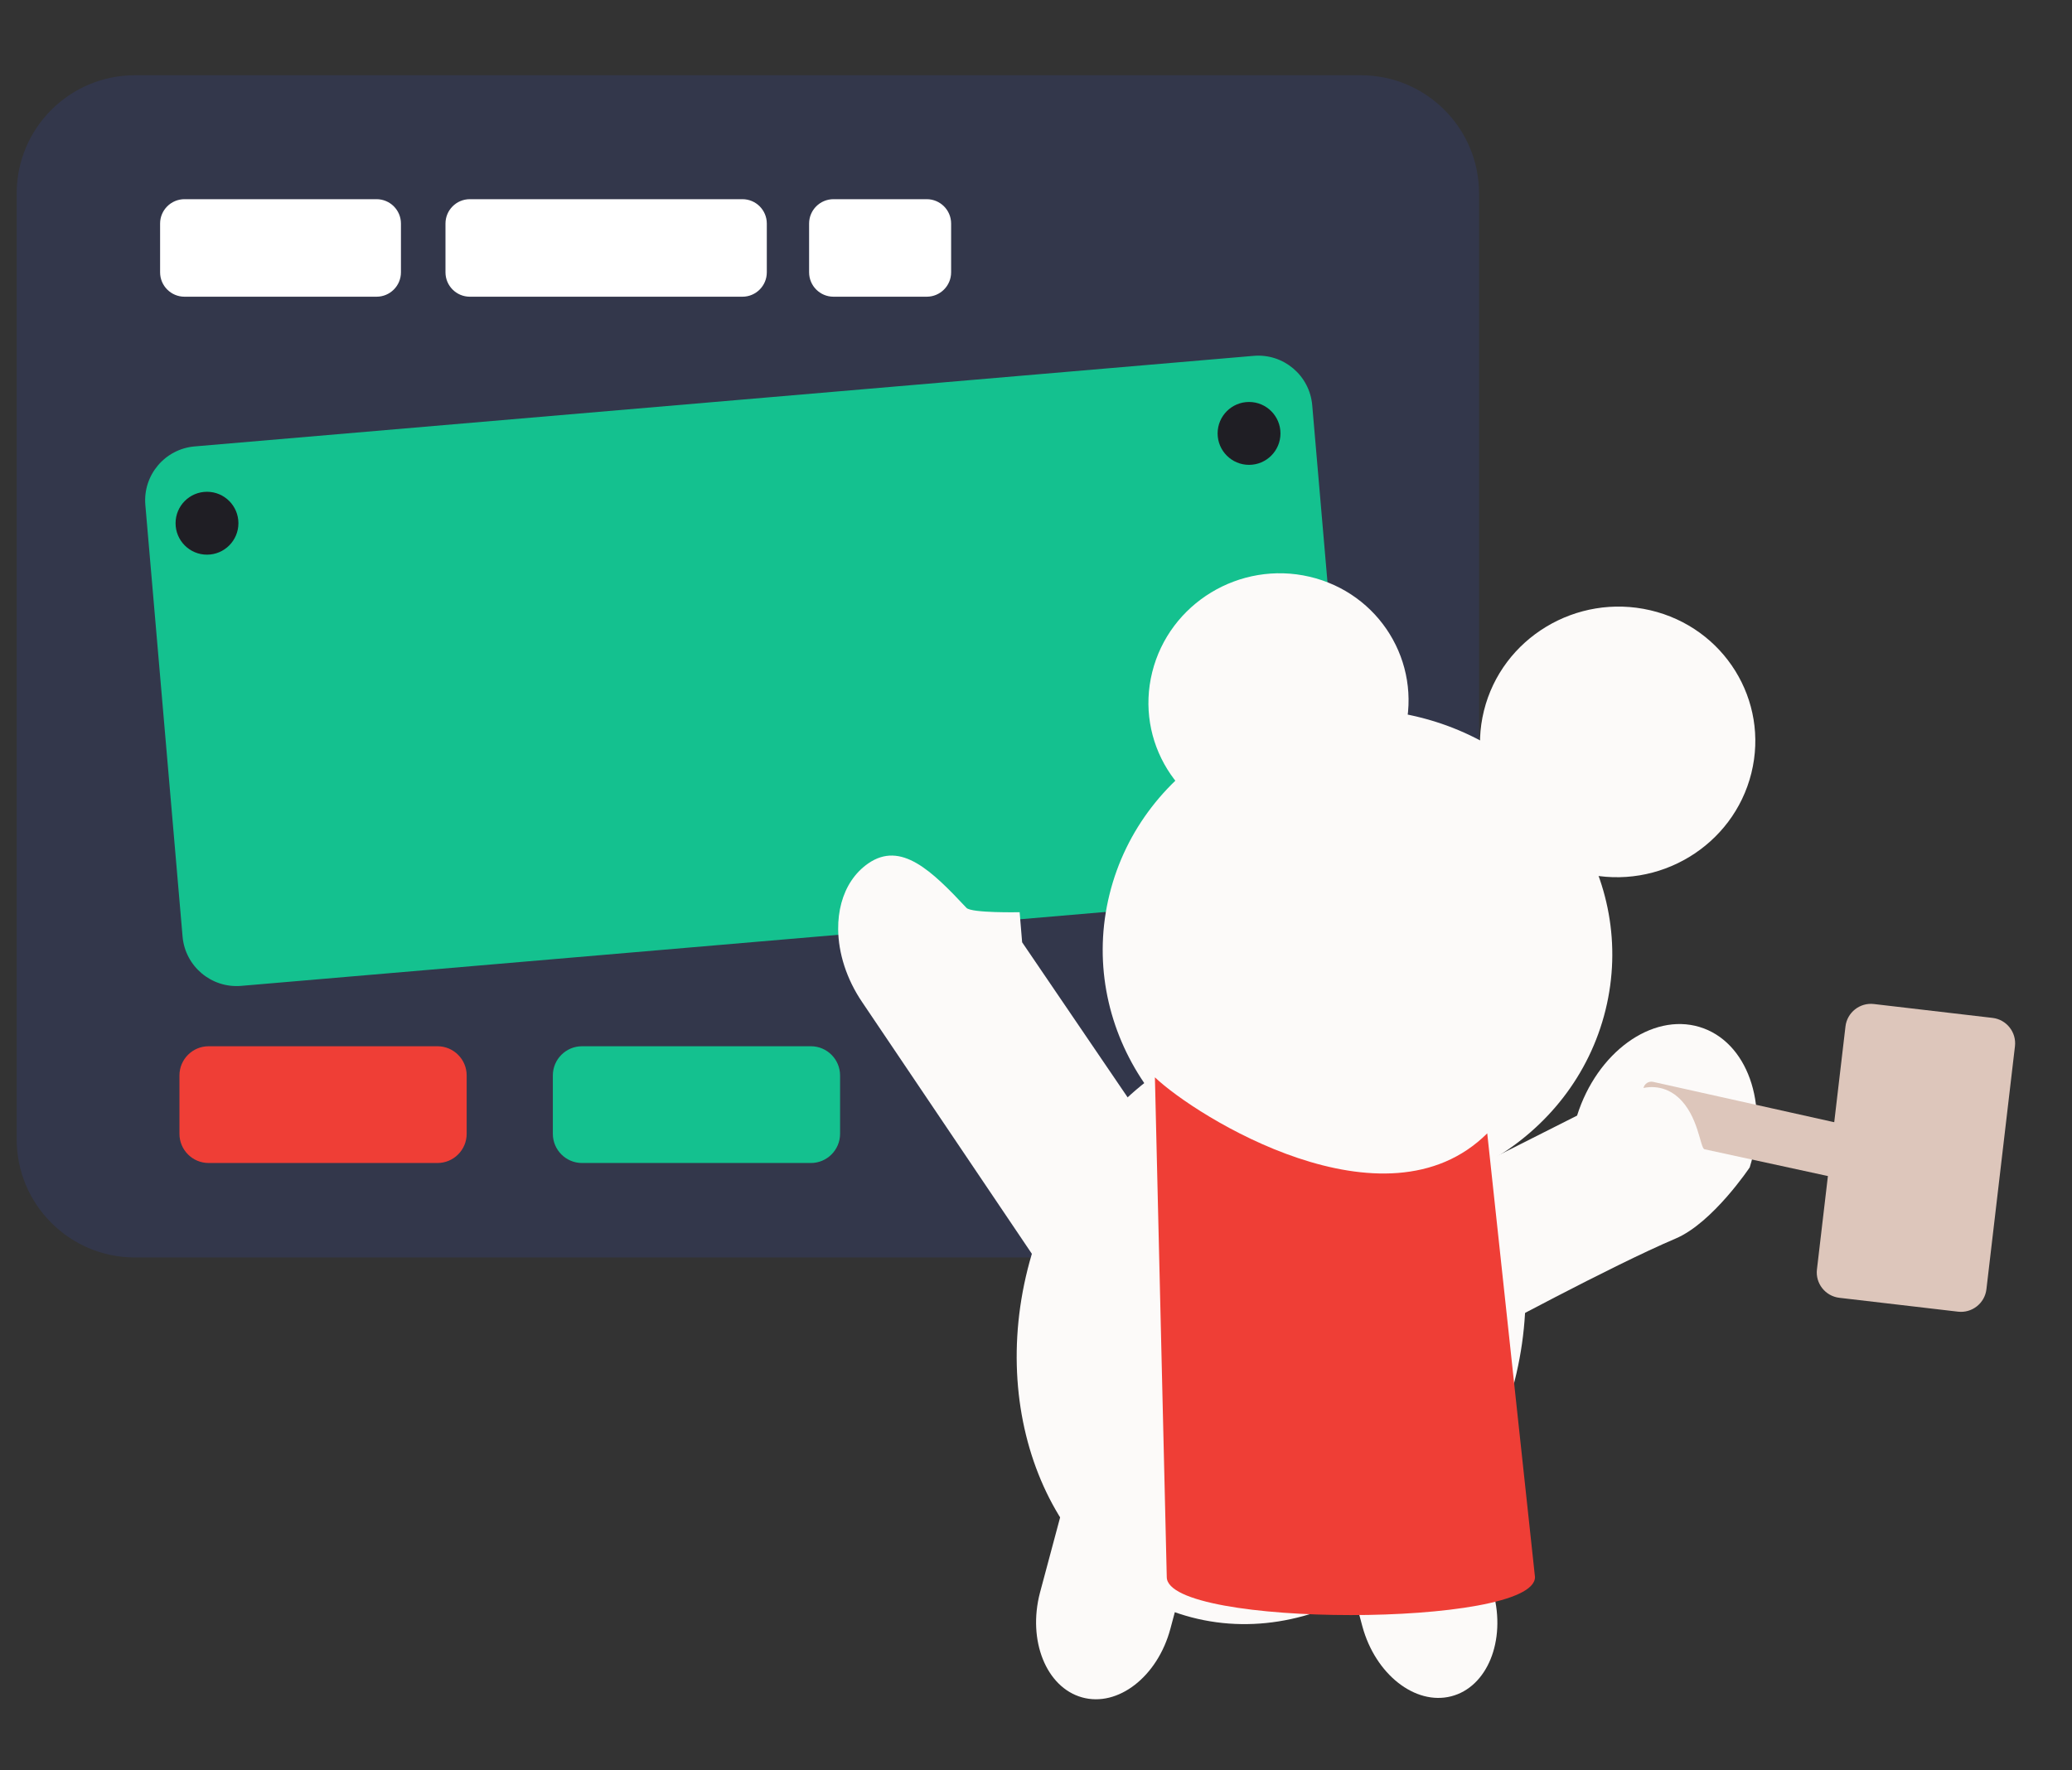
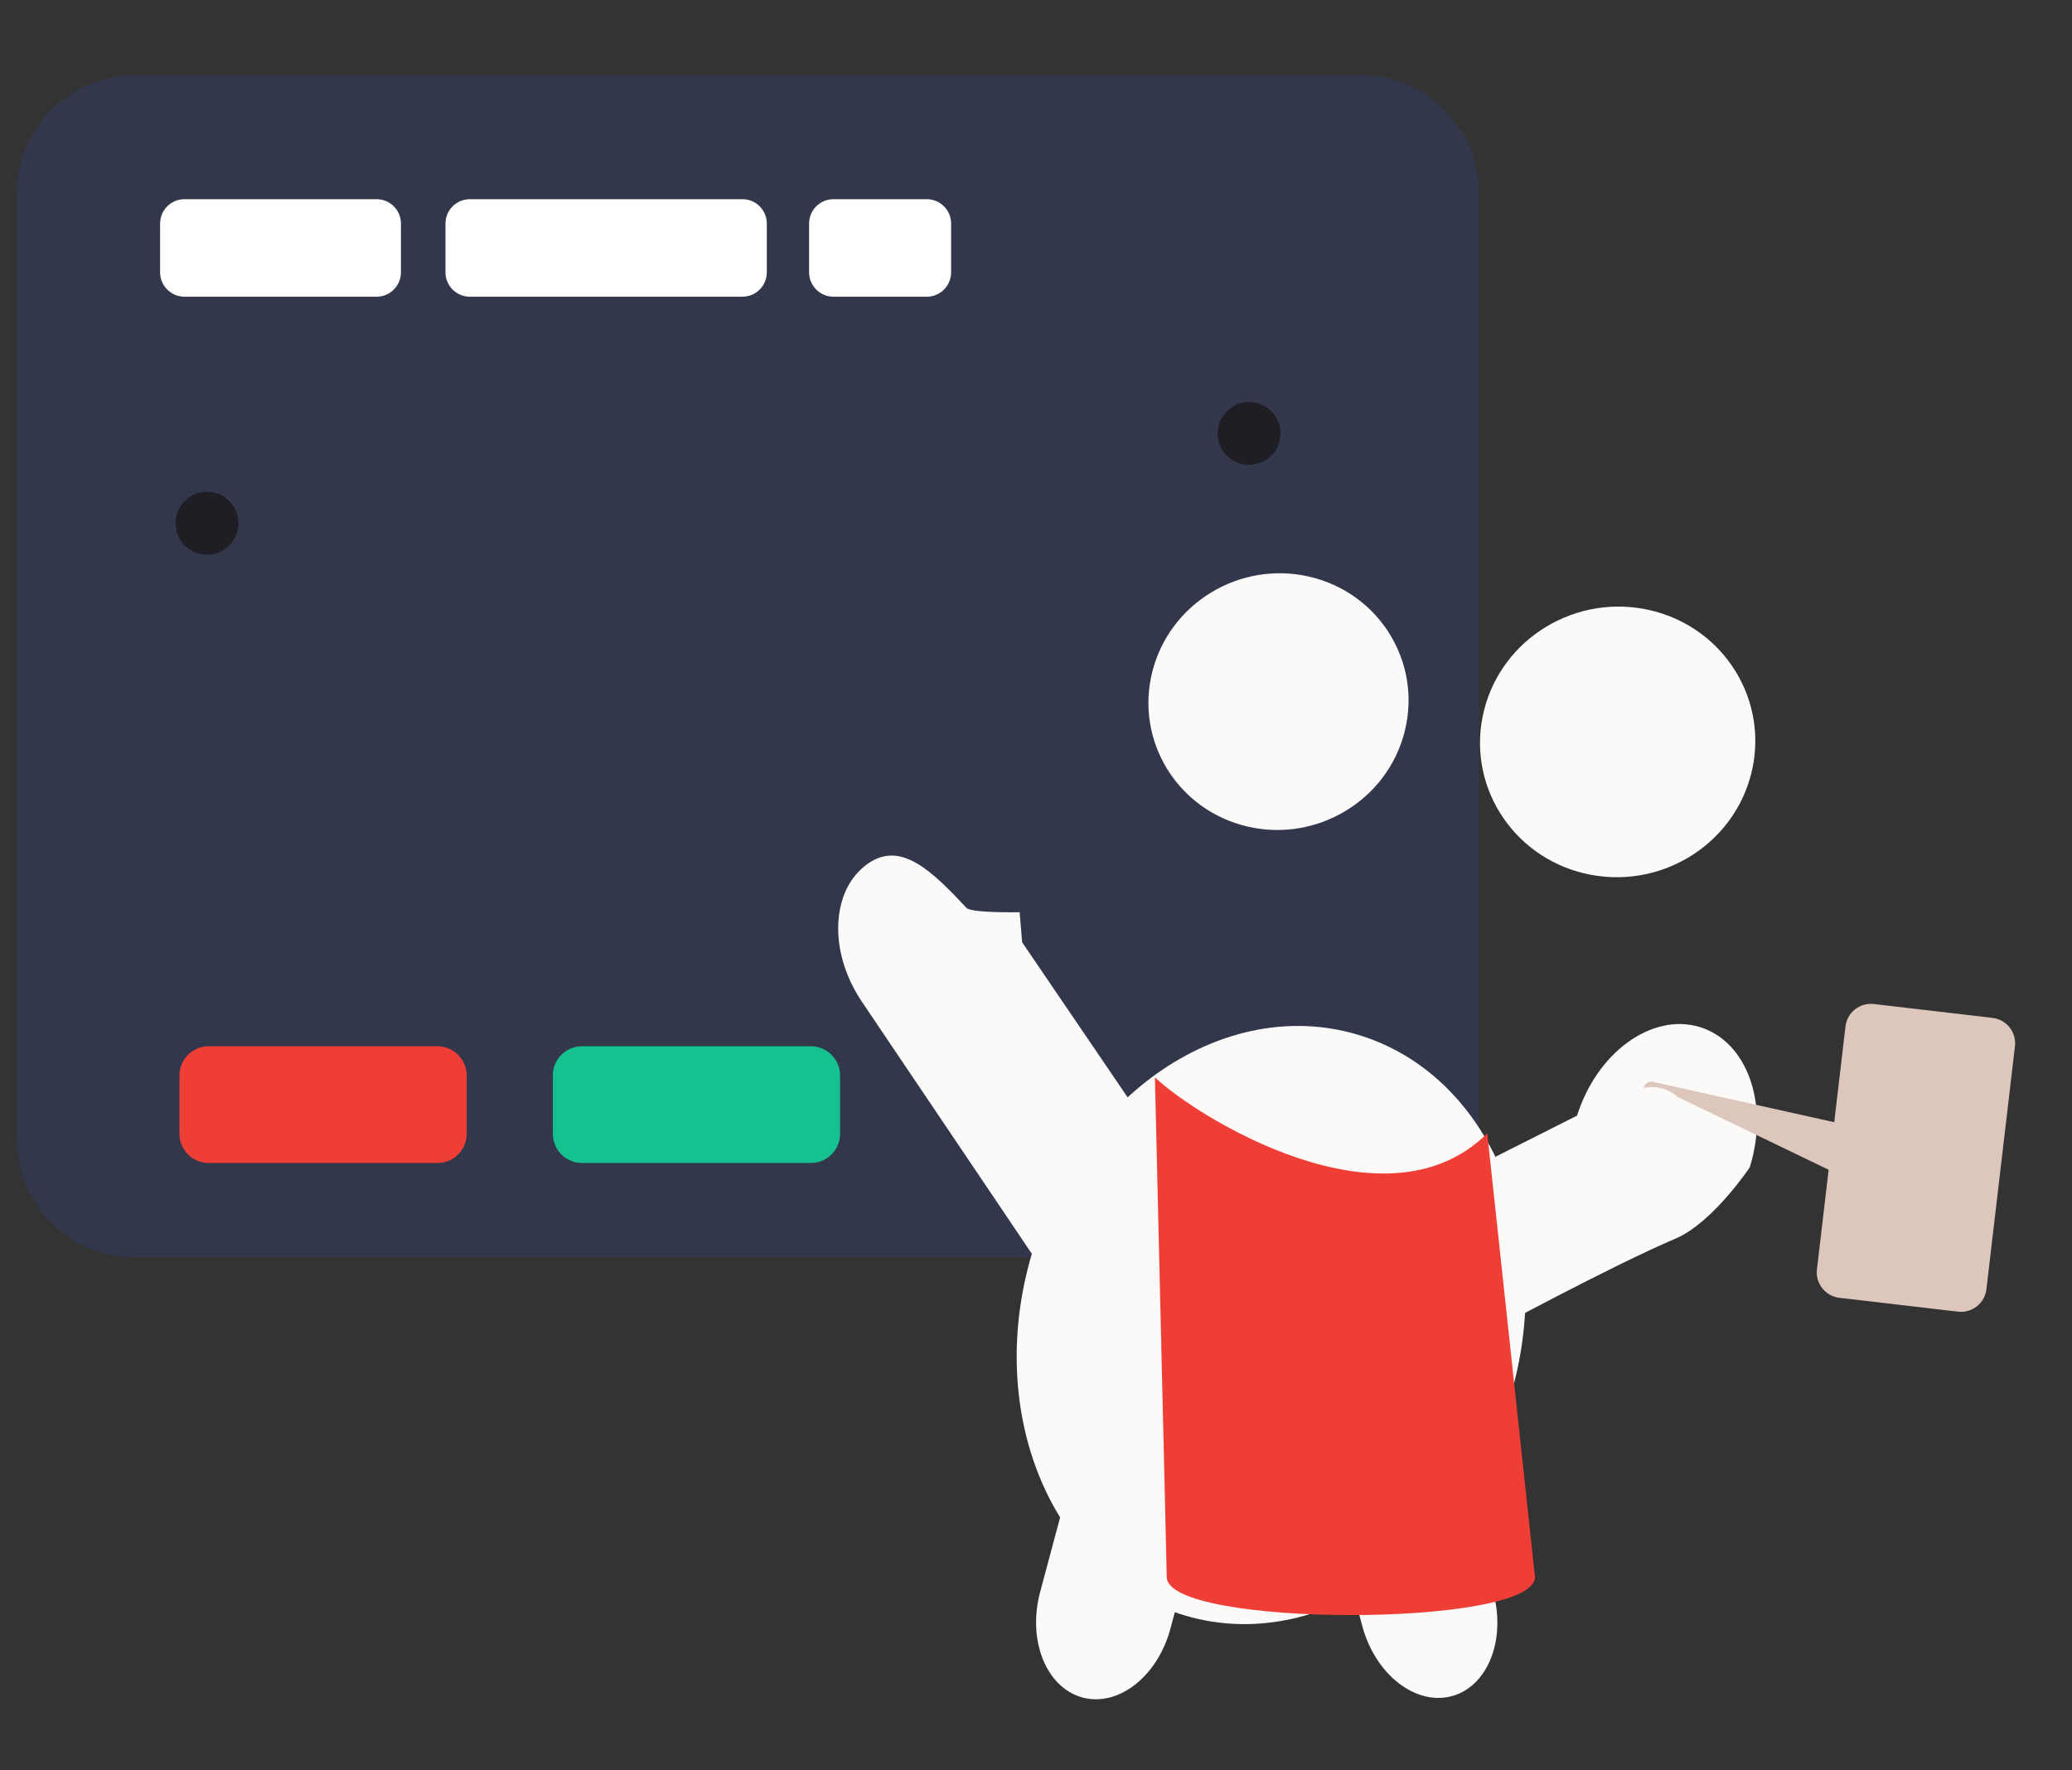
<svg xmlns="http://www.w3.org/2000/svg" width="100%" height="100%" viewBox="0 0 261 223" version="1.1" xml:space="preserve" style="fill-rule:evenodd;clip-rule:evenodd;stroke-linejoin:round;stroke-miterlimit:2;">
  <rect x="0" y="0" width="261" height="223" fill="#333333" stroke="none" />
  <g transform="matrix(1,0,0,1,-1541,-828)">
    <g id="Service" transform="matrix(1.168,0,0,1.205,2523.63,-180.829)">
      <rect x="-841" y="837.288" width="223.382" height="184.249" style="fill:none;" />
      <g transform="matrix(1.011,0,0,0.763,1137.01,201.861)">
        <path d="M-1799,859.2C-1799,850.259 -1804.65,843 -1811.61,843L-1942.39,843C-1949.35,843 -1955,850.259 -1955,859.2L-1955,988.8C-1955,997.741 -1949.35,1005 -1942.39,1005L-1811.61,1005C-1804.65,1005 -1799,997.741 -1799,988.8L-1799,859.2Z" style="fill:rgb(51,55,75);" />
      </g>
      <g transform="matrix(0.968,0,0,0.939,1051.14,139.052)">
        <path d="M-1903,863.25C-1903,861.456 -1904.46,860 -1906.25,860L-1931.75,860C-1933.54,860 -1935,861.456 -1935,863.25L-1935,869.75C-1935,871.544 -1933.54,873 -1931.75,873L-1906.25,873C-1904.46,873 -1903,871.544 -1903,869.75L-1903,863.25Z" style="fill:rgb(239,62,54);" />
      </g>
      <g transform="matrix(0.968,0,0,0.939,1091.41,139.052)">
        <path d="M-1903,863.25C-1903,861.456 -1904.46,860 -1906.25,860L-1931.75,860C-1933.54,860 -1935,861.456 -1935,863.25L-1935,869.75C-1935,871.544 -1933.54,873 -1931.75,873L-1906.25,873C-1904.46,873 -1903,871.544 -1903,869.75L-1903,863.25Z" style="fill:rgb(20,193,143);" />
      </g>
      <g transform="matrix(0.968,0,0,0.939,1044.36,61.179)">
        <g transform="matrix(1.053,-0.09,0.073,0.846,42.754,-21.669)">
-           <path d="M-1811.54,863.1C-1811.54,859.181 -1814.09,856 -1817.24,856L-1929.29,856C-1932.44,856 -1935,859.181 -1935,863.1L-1935,919.9C-1935,923.819 -1932.44,927 -1929.29,927L-1817.24,927C-1814.09,927 -1811.54,923.819 -1811.54,919.9L-1811.54,863.1Z" style="fill:rgb(20,193,143);" />
-         </g>
+           </g>
        <g transform="matrix(0.778,0,0,0.778,-429.222,201.222)">
          <circle cx="-1922.5" cy="878.5" r="4.5" style="fill:rgb(31,30,36);" />
        </g>
        <g transform="matrix(0.778,0,0,0.778,-313.125,191.222)">
          <circle cx="-1922.5" cy="878.5" r="4.5" style="fill:rgb(31,30,36);" />
        </g>
      </g>
      <g transform="matrix(0.25,0,0,0.308,-821.361,160.68)">
        <g transform="matrix(2.272,0.417,-0.523,1.758,1717.26,-7943.5)">
          <g transform="matrix(0.434,-5.55112e-17,-0.005,0.421,449.236,1958.35)">
-             <circle cx="897.5" cy="9038.5" r="108.5" style="fill:rgb(252,250,249);" />
-           </g>
+             </g>
          <g transform="matrix(0.221,-3.05974e-17,-0.003,0.223,597.539,3705.46)">
            <circle cx="897.5" cy="9038.5" r="108.5" style="fill:rgb(252,250,249);" />
          </g>
          <g transform="matrix(0.234,-2.93429e-17,-0.003,0.235,648.632,3589.89)">
            <circle cx="897.5" cy="9038.5" r="108.5" style="fill:rgb(252,250,249);" />
          </g>
        </g>
        <g transform="matrix(0.133,-0.391,-0.493,-0.109,4781.6,4326.76)">
          <path d="M1460.46,9344.7C1419.02,9344.5 1385.45,9319.03 1385.45,9287.7C1385.45,9256.24 1419.28,9230.7 1460.95,9230.7L1611.95,9230.7L1611.95,9344.7L1460.95,9344.7L1460.46,9344.7Z" style="fill:rgb(252,250,249);" />
        </g>
        <g transform="matrix(-0.133,-0.391,-0.496,0.099,5337.22,2394.57)">
          <path d="M1460.46,9344.7C1419.02,9344.5 1385.45,9319.03 1385.45,9287.7C1385.45,9256.24 1419.28,9230.7 1460.95,9230.7L1611.95,9230.7L1611.95,9344.7L1460.95,9344.7L1460.46,9344.7Z" style="fill:rgb(252,250,249);" />
        </g>
        <g transform="matrix(-0.12,0.296,-0.486,-0.126,5203.46,3444.68)">
          <ellipse cx="1312" cy="9418.5" rx="331" ry="210.5" style="fill:rgb(252,250,249);" />
        </g>
        <g transform="matrix(0.296,2.314,2.947,-0.232,-890.728,1467.91)">
          <path d="M486.34,375.603C486.34,375.603 485.79,368.61 484.938,367.962C479.041,363.468 474.221,359.444 477.067,354.352C478.225,352.281 480.11,350.784 482.411,349.906C483.574,349.462 484.844,349.177 486.179,349.055C489.63,348.741 493.522,349.522 497.161,351.497C497.161,351.497 536.458,372.567 536.458,372.567L519.596,391.15L490.745,375.527L486.34,375.603Z" style="fill:rgb(252,250,249);" />
        </g>
        <g transform="matrix(-3.199,0.25,0.319,2.512,2105.98,1555.26)">
          <path d="M483.684,364.892C480.181,356.697 482.347,347.977 488.517,345.431C494.688,342.885 502.541,347.472 506.044,355.666C506.044,355.666 527.108,363.809 527.108,363.809L521.278,383.715C521.278,383.715 503.616,376.276 494.517,373.426C489.361,371.812 483.684,364.892 483.684,364.892Z" style="fill:rgb(252,250,249);" />
        </g>
        <g transform="matrix(4.964,0,0,13.81,10027.7,-9302.22)">
          <path d="M-1906.9,860.496C-1915.78,862.995 -1932.24,860.076 -1935.78,859.119L-1934.75,871.403C-1934.75,872.649 -1902.75,872.649 -1902.75,871.403L-1906.9,860.496Z" style="fill:rgb(239,62,54);" />
        </g>
        <g transform="matrix(-0.824,2.973,-3.055,-0.522,1748.61,9253.2)">
-           <path d="M-2081,898.115C-2081,897.5 -2081.4,897 -2081.9,897L-2086.1,897C-2086.6,897 -2087,897.5 -2087,898.115L-2087.13,927.992C-2087.13,928.607 -2086.72,929.107 -2086.23,929.107C-2086.23,929.107 -2087.23,926.813 -2086.06,924.209C-2084.57,920.87 -2081,919.696 -2081,919.08L-2081,898.115Z" style="fill:rgb(221,198,187);" />
+           <path d="M-2081,898.115C-2081,897.5 -2081.4,897 -2081.9,897L-2086.1,897C-2086.6,897 -2087,897.5 -2087,898.115L-2087.13,927.992C-2087.13,928.607 -2086.72,929.107 -2086.23,929.107C-2086.23,929.107 -2087.23,926.813 -2086.06,924.209L-2081,898.115Z" style="fill:rgb(221,198,187);" />
        </g>
        <g transform="matrix(-0.451,3.022,-3.848,-0.354,3221.78,9203.08)">
          <path d="M-2068,880.85C-2068,879.277 -2069.28,878 -2070.85,878L-2098.15,878C-2099.72,878 -2101,879.277 -2101,880.85L-2101,894.15C-2101,895.723 -2099.72,897 -2098.15,897L-2070.85,897C-2069.28,897 -2068,895.723 -2068,894.15L-2068,880.85Z" style="fill:rgb(221,198,187);" />
        </g>
      </g>
      <g transform="matrix(0.24,0,0,0.686,-290.397,274.242)">
        <path d="M-1868,854.716C-1868,852.665 -1872.91,851 -1878.96,851L-1920.86,851C-1926.91,851 -1931.82,852.665 -1931.82,854.716L-1931.82,862.148C-1931.82,864.199 -1926.91,865.864 -1920.86,865.864L-1878.96,865.864C-1872.91,865.864 -1868,864.199 -1868,862.148L-1868,854.716Z" style="fill:white;" />
      </g>
      <g transform="matrix(0.407,0,0,0.686,-37.776,274.242)">
        <path d="M-1868,854.716C-1868,852.665 -1870.9,851 -1874.46,851L-1925.35,851C-1928.92,851 -1931.82,852.665 -1931.82,854.716L-1931.82,862.148C-1931.82,864.199 -1928.92,865.864 -1925.35,865.864L-1874.46,865.864C-1870.9,865.864 -1868,864.199 -1868,862.148L-1868,854.716Z" style="fill:white;" />
      </g>
      <g transform="matrix(0.543,0,0,0.686,255.729,274.242)">
        <path d="M-1868,854.716C-1868,852.665 -1870.17,851 -1872.84,851L-1926.98,851C-1929.65,851 -1931.82,852.665 -1931.82,854.716L-1931.82,862.148C-1931.82,864.199 -1929.65,865.864 -1926.98,865.864L-1872.84,865.864C-1870.17,865.864 -1868,864.199 -1868,862.148L-1868,854.716Z" style="fill:white;" />
      </g>
    </g>
  </g>
</svg>